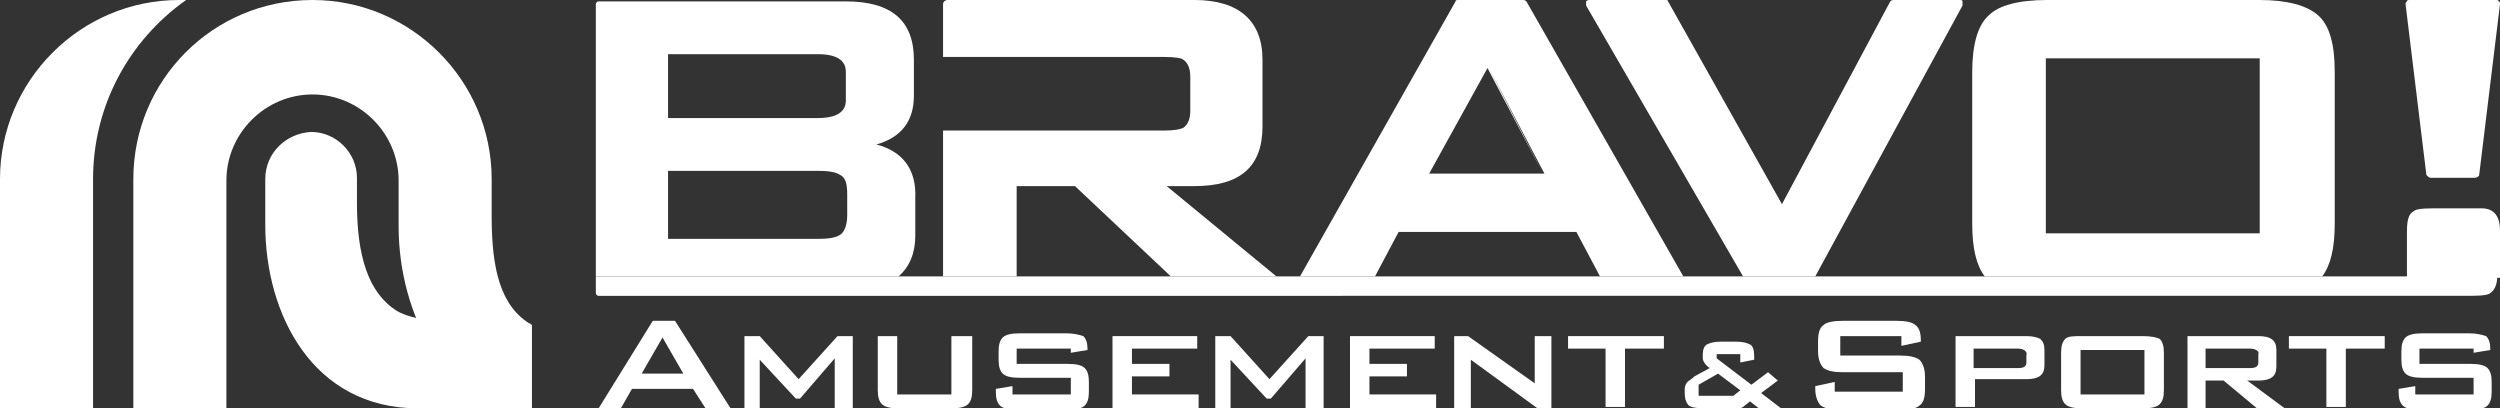
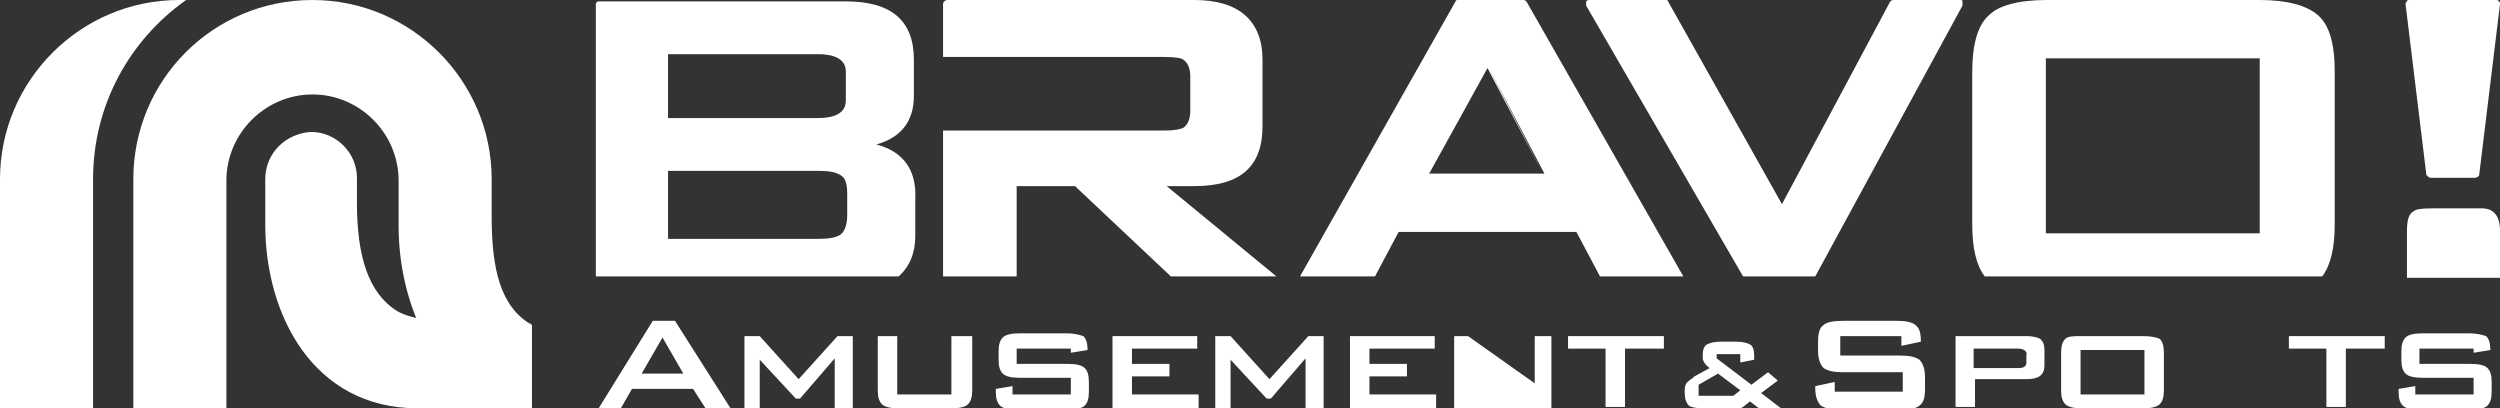
<svg xmlns="http://www.w3.org/2000/svg" version="1.1" id="レイヤー_1" x="0px" y="0px" viewBox="0 0 180 29.4" style="enable-background:new 0 0 180 29.4;" xml:space="preserve">
  <rect x="0" y="0" width="180" height="29.4" fill="#333333" stroke="none" />
  <style type="text/css">
	.st0{fill:#FFFFFF;}
</style>
  <g>
    <g>
      <g>
        <path class="st0" d="M43.1,29.4l3.9-6.3h1.6l4,6.3h-1.8L49.9,28h-4.4l-0.8,1.4H43.1z M46.2,26.9h3l-1.5-2.6L46.2,26.9z" />
        <path class="st0" d="M53.6,29.4v-5.2h1.1l2.8,3.1l2.8-3.1h1.1v5.2h-1.3v-3.6l-2.5,2.9h-0.3l-2.6-2.8v3.5H53.6z" />
        <path class="st0" d="M64.6,24.2v4.2h3.9v-4.2H70v3.9c0,0.5-0.1,0.8-0.3,1c-0.2,0.2-0.6,0.3-1.2,0.3h-3.8c-0.6,0-1-0.1-1.2-0.3     c-0.2-0.2-0.3-0.5-0.3-1v-3.9H64.6z" />
        <path class="st0" d="M77.1,25.1h-3.9v1.1h3.7c0.6,0,1,0.1,1.2,0.3c0.2,0.2,0.3,0.5,0.3,1v0.7c0,0.5-0.1,0.8-0.3,1     c-0.2,0.2-0.6,0.3-1.2,0.3h-3.7c-0.6,0-1-0.1-1.2-0.3c-0.2-0.2-0.3-0.5-0.3-1V28l1.2-0.2v0.6h4.2v-1.2h-3.7c-0.6,0-1-0.1-1.2-0.3     c-0.2-0.2-0.3-0.5-0.3-1v-0.6c0-0.5,0.1-0.8,0.3-1c0.2-0.2,0.6-0.3,1.2-0.3h3.4c0.5,0,0.9,0.1,1.2,0.2c0.2,0.2,0.3,0.5,0.3,0.9     v0.1l-1.2,0.2V25.1z" />
        <path class="st0" d="M80.1,29.4v-5.2h6.1v0.9h-4.7v1.1h2.7v0.9h-2.7v1.3h4.8v1H80.1z" />
        <path class="st0" d="M87.5,29.4v-5.2h1.1l2.8,3.1l2.8-3.1h1.1v5.2H94v-3.6l-2.5,2.9h-0.3l-2.6-2.8v3.5H87.5z" />
        <path class="st0" d="M97.2,29.4v-5.2h6.1v0.9h-4.7v1.1h2.7v0.9h-2.7v1.3h4.8v1H97.2z" />
-         <path class="st0" d="M104.7,29.4v-5.2h1l4.8,3.4v-3.4h1.2v5.2h-1l-4.8-3.5v3.5H104.7z" />
+         <path class="st0" d="M104.7,29.4v-5.2h1l4.8,3.4v-3.4h1.2v5.2h-1v3.5H104.7z" />
        <path class="st0" d="M117,25.1v4.2h-1.4v-4.2h-2.7v-0.9h6.9v0.9H117z" />
        <path class="st0" d="M122.6,29.4c-0.5,0-0.9-0.1-1-0.2c-0.2-0.2-0.3-0.5-0.3-0.9v-0.3c0-0.2,0.1-0.4,0.2-0.5     c0.1-0.1,0.3-0.2,0.5-0.4l1.1-0.6c-0.3-0.2-0.5-0.5-0.5-0.7v-0.3c0-0.3,0.1-0.6,0.3-0.7c0.2-0.1,0.5-0.2,1-0.2h1.1     c0.5,0,0.8,0.1,1,0.2c0.2,0.1,0.3,0.4,0.3,0.8v0.3l-1,0.2v-0.6h-1.7v0.3l2.5,1.9l1.2-0.9l0.7,0.6l-1.2,0.9l1.7,1.3h-1.6l-0.9-0.7     l-0.5,0.4c-0.2,0.1-0.3,0.2-0.5,0.2c-0.1,0-0.3,0-0.5,0H122.6z M122.3,28.5h2.5l0.5-0.4l-1.6-1.2l-1.4,0.8V28.5z" />
        <path class="st0" d="M137.1,24.2h-4.6v1.4h4.3c0.7,0,1.1,0.1,1.4,0.3c0.2,0.2,0.4,0.6,0.4,1.2v0.9c0,0.6-0.1,1-0.4,1.2     c-0.2,0.2-0.7,0.3-1.4,0.3h-4.3c-0.7,0-1.1-0.1-1.4-0.3c-0.2-0.2-0.4-0.6-0.4-1.2v-0.2l1.4-0.3v0.7h4.9v-1.4h-4.3     c-0.7,0-1.1-0.1-1.4-0.3c-0.2-0.2-0.4-0.6-0.4-1.2v-0.7c0-0.6,0.1-1,0.4-1.2c0.2-0.2,0.7-0.3,1.4-0.3h3.9c0.6,0,1.1,0.1,1.3,0.3     c0.3,0.2,0.4,0.6,0.4,1.1v0.1l-1.4,0.3V24.2z" />
        <path class="st0" d="M140.8,29.4v-5.2h5.1c0.5,0,0.8,0.1,1,0.2c0.2,0.2,0.3,0.4,0.3,0.8v1.1c0,0.7-0.4,1-1.3,1h-3.7v2H140.8z      M145.3,25.1h-3.2v1.4h3.2c0.4,0,0.6-0.1,0.6-0.4v-0.5C146,25.3,145.7,25.1,145.3,25.1z" />
        <path class="st0" d="M148.4,25.4c0-0.5,0.1-0.8,0.3-1c0.2-0.2,0.6-0.2,1.2-0.2h4.4c0.6,0,1,0.1,1.2,0.2c0.2,0.2,0.3,0.5,0.3,1     v2.7c0,0.5-0.1,0.8-0.3,1c-0.2,0.2-0.6,0.3-1.2,0.3h-4.4c-0.6,0-1-0.1-1.2-0.3c-0.2-0.2-0.3-0.5-0.3-1V25.4z M149.8,28.4h4.6     v-3.2h-4.6V28.4z" />
-         <path class="st0" d="M157.5,29.4v-5.2h5.1c0.9,0,1.3,0.3,1.3,1v1.2c0,0.7-0.4,1-1.3,1h-0.8l2.7,2h-2l-2.4-2h-1.3v2H157.5z      M162,25.1h-3.2v1.4h3.2c0.4,0,0.6-0.1,0.6-0.4v-0.6C162.7,25.3,162.4,25.1,162,25.1z" />
        <path class="st0" d="M168.9,25.1v4.2h-1.4v-4.2h-2.7v-0.9h6.9v0.9H168.9z" />
        <path class="st0" d="M178.1,25.1h-3.9v1.1h3.7c0.6,0,1,0.1,1.2,0.3c0.2,0.2,0.3,0.5,0.3,1v0.7c0,0.5-0.1,0.8-0.3,1     c-0.2,0.2-0.6,0.3-1.2,0.3h-3.7c-0.6,0-1-0.1-1.2-0.3c-0.2-0.2-0.3-0.5-0.3-1V28l1.2-0.2v0.6h4.2v-1.2h-3.7c-0.6,0-1-0.1-1.2-0.3     c-0.2-0.2-0.3-0.5-0.3-1v-0.6c0-0.5,0.1-0.8,0.3-1c0.2-0.2,0.6-0.3,1.2-0.3h3.4c0.5,0,0.9,0.1,1.2,0.2c0.2,0.2,0.3,0.5,0.3,0.9     v0.1l-1.2,0.2V25.1z" />
      </g>
      <g>
        <path class="st0" d="M63.1,10.4c1.8-0.5,2.7-1.7,2.7-3.5V4.3c0-2.8-1.6-4.2-4.9-4.2H43.1c-0.1,0-0.2,0.1-0.2,0.2v19.6h21.8     c0.8-0.7,1.2-1.7,1.2-2.9v-2.7C66,12.2,65,10.9,63.1,10.4z M48.1,3.9h10.8c2,0,2,1,2,1.3v2c0,0.3,0,1.3-2,1.3H48.1V3.9z M61,15.5     c0,0.7-0.2,1.2-0.5,1.4c-0.3,0.2-0.8,0.3-1.6,0.3H48.1v-4.9h10.8c0.8,0,1.3,0.1,1.6,0.3c0.4,0.2,0.5,0.7,0.5,1.4V15.5z" />
      </g>
      <path class="st0" d="M141.3,0.4c0-0.1,0-0.2,0-0.3c0-0.1-0.1-0.1-0.2-0.1h-4.8c-0.1,0-0.2,0.1-0.2,0.1l-7.8,14.6l-8.2-14.6    c0-0.1-0.1-0.1-0.2-0.1h-5.5c-0.1,0-0.2,0.1-0.2,0.1c0,0.1,0,0.2,0,0.3l11.3,19.5h5.2L141.3,0.4z" />
      <g>
        <path class="st0" d="M166.9,1.1c-0.8-0.7-2.2-1.1-4.2-1.1h-15.3c-2.1,0-3.5,0.4-4.2,1.1c-0.8,0.7-1.2,2.1-1.2,4.1v10.9     c0,1.8,0.3,3,0.9,3.8h24.3c0.6-0.8,0.9-2,0.9-3.8V5.2C168.1,3.1,167.7,1.8,166.9,1.1z M162.7,16.8h-15.4V4.2h15.4V16.8z" />
      </g>
      <path class="st0" d="M175,12.8h3.2c0.1,0,0.3-0.1,0.3-0.2L180,0.3c0-0.1,0-0.2-0.1-0.2C179.9,0,179.8,0,179.7,0h-6.2    c-0.1,0-0.2,0-0.2,0.1c-0.1,0.1-0.1,0.1-0.1,0.2l1.5,12.3C174.8,12.7,174.9,12.8,175,12.8z" />
      <path class="st0" d="M180,16.6c0-1.4-0.8-1.6-1.3-1.6h-3.5c-1,0-1.3,0.1-1.4,0.2c-0.4,0.2-0.5,0.7-0.5,1.5v3c0,0.1,0,0.2,0,0.3    h6.7c0-0.1,0-0.2,0-0.3V16.6z" />
      <path class="st0" d="M73.2,13.4h4.2l6.9,6.5h7.6L84,13.4h2c3.3,0,4.9-1.4,4.9-4.3V4.3c0-2.8-1.7-4.3-4.9-4.3H68.2    c-0.1,0-0.3,0.1-0.3,0.3v3.8h5.3h0.3h10.3c0.9,0,1.3,0.1,1.4,0.2c0.3,0.2,0.5,0.6,0.5,1.2V8c0,0.6-0.2,1-0.5,1.2    c-0.2,0.1-0.6,0.2-1.4,0.2h-9.7h-0.9h-5.3v10.5h5.3V13.4z" />
      <path class="st0" d="M111.1,12.5H103l4.2-7.6L111.1,12.5z M103,12.5h8.2l-4-7.6L103,12.5z M121.2,19.9h-6l-1.7-3.2h-12.8l-1.7,3.2    h-5.4l11.2-19.8c0-0.1,0.1-0.1,0.2-0.1h4.7c0.1,0,0.2,0.1,0.2,0.1L121.2,19.9z M111.1,12.5l-4-7.6l-4.2,7.6H111.1z" />
-       <path class="st0" d="M173.3,19.9h-6.1h-24.3h-12.3h-5.2h-4.2h-6H98.9h-5.4h-1.7h-7.6H73.2h-5.3h-3.2H42.9v1.2    c0,0.1,0.1,0.2,0.2,0.2h16.5h8.6h4.7h12.9h7.4h0.6H98h18h5.4h4.8h3.3h17.7h15.3h11.9h3.5c1,0,1.3-0.1,1.4-0.2    c0.3-0.2,0.5-0.6,0.5-1.2H173.3z" />
    </g>
    <g>
      <path class="st0" d="M13.4,0c-0.2,0-0.3,0-0.5,0C5.8,0,0,5.8,0,12.9v16.5h6.7V12.9C6.7,7.6,9.3,2.9,13.4,0z" />
      <path class="st0" d="M19.1,12.9C19.1,12.9,19.1,12.9,19.1,12.9l0,3.3c0,6.4,3.4,13.2,11,13.2h8.1v-6.1c0,0-7.4,0.4-9.6-0.9    c-2.1-1.3-2.9-4-2.9-7.8h0v-1.8c0-1.8-1.5-3.3-3.3-3.3C20.6,9.6,19.1,11,19.1,12.9z" />
      <path class="st0" d="M35.4,12.9v2.7c0,3.7,0.6,6.5,2.9,7.8v6.1l0,0c-6.1,0-9.6-6.8-9.6-13.2v-3.3c0-3.4-2.8-6.2-6.2-6.2    c-3.4,0-6.2,2.8-6.2,6.2v16.5H9.6V12.9C9.6,5.8,15.3,0,22.5,0C29.6,0,35.4,5.8,35.4,12.9z" />
    </g>
  </g>
</svg>